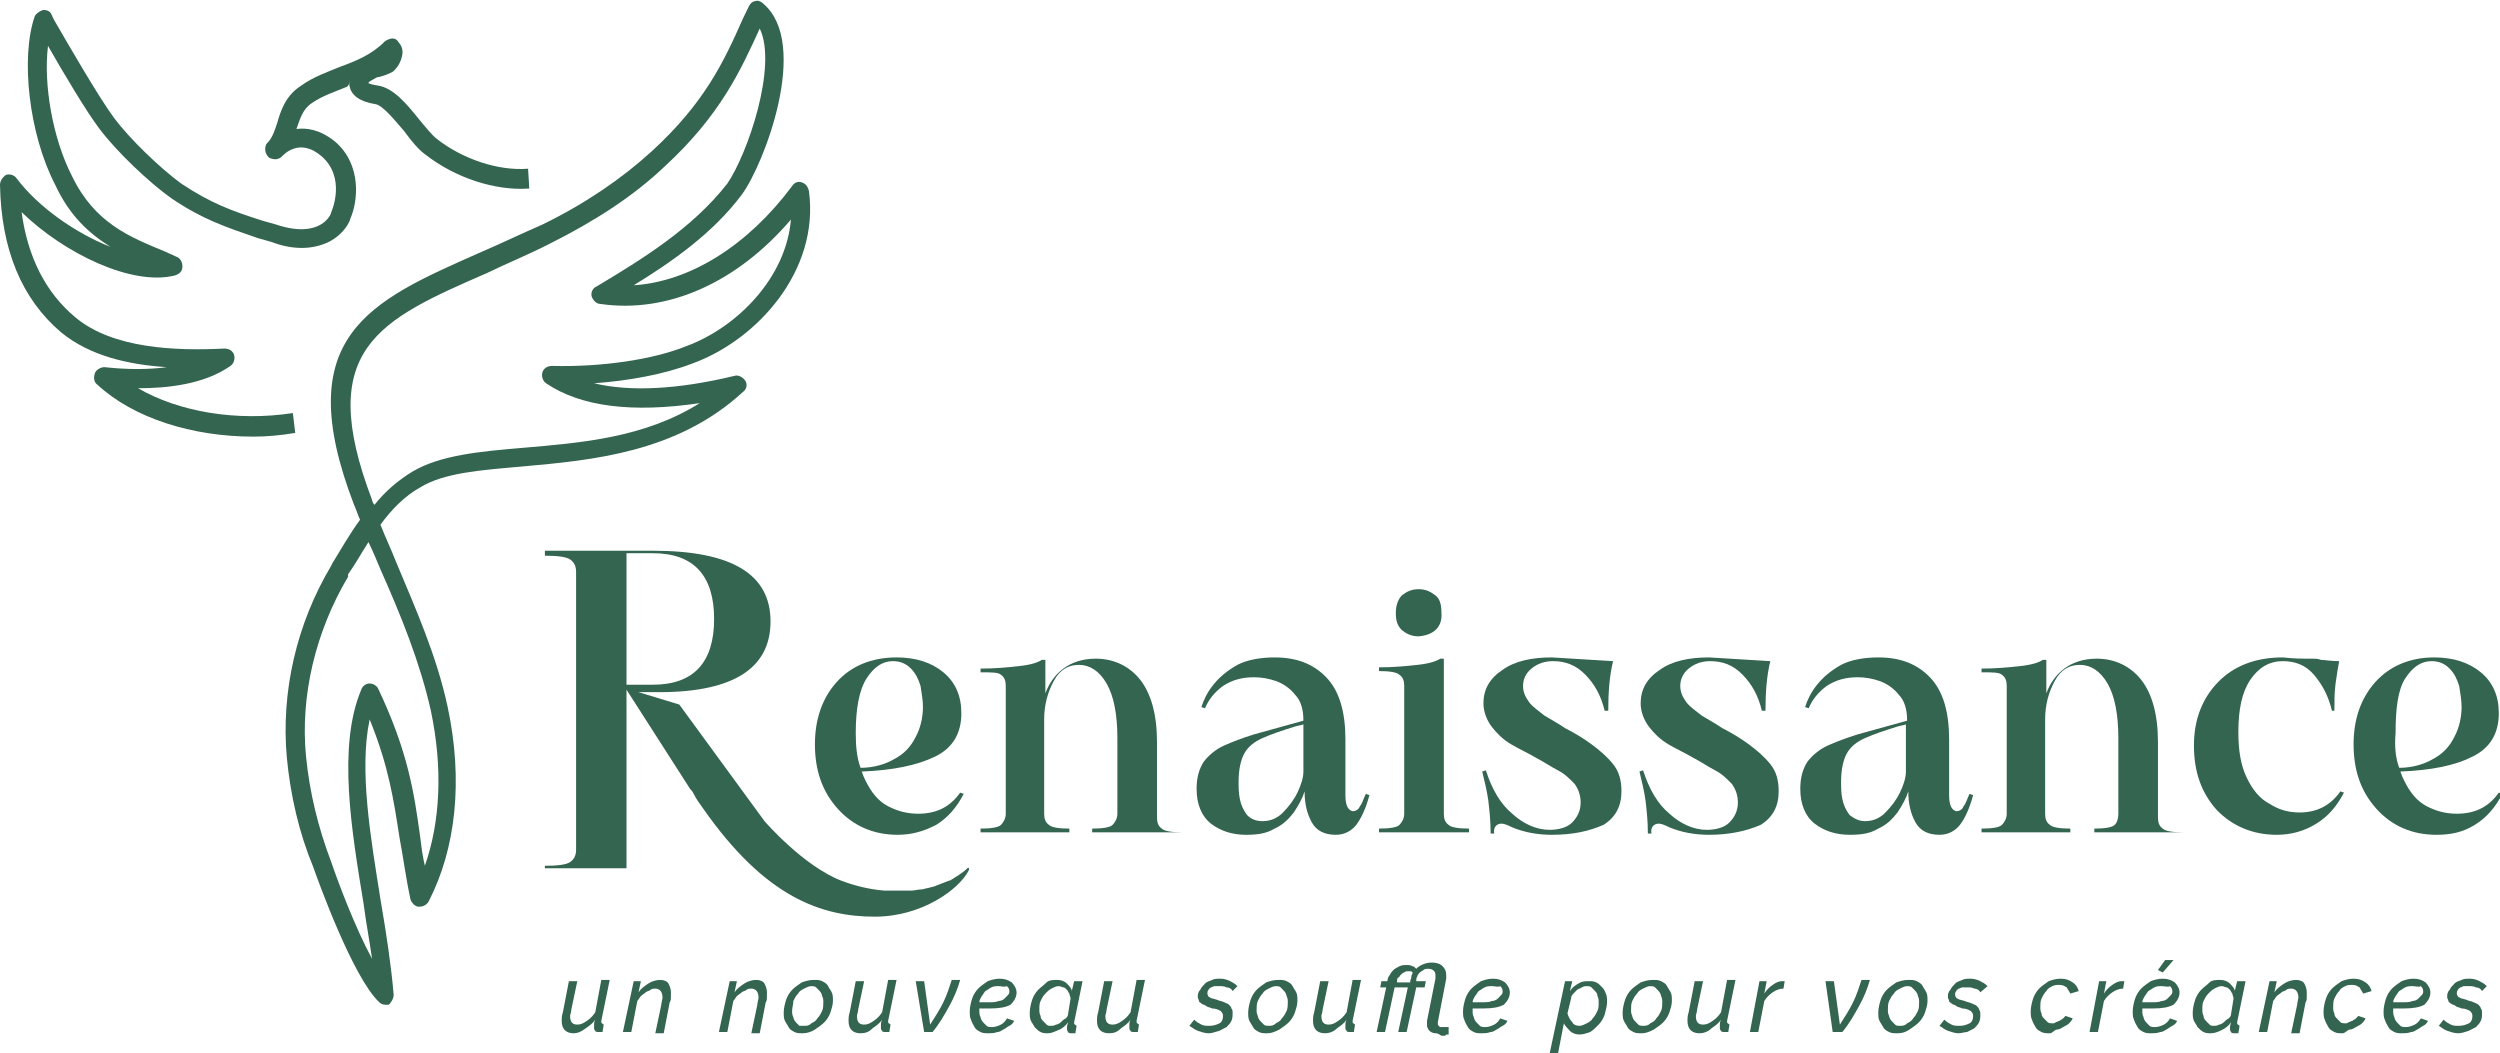
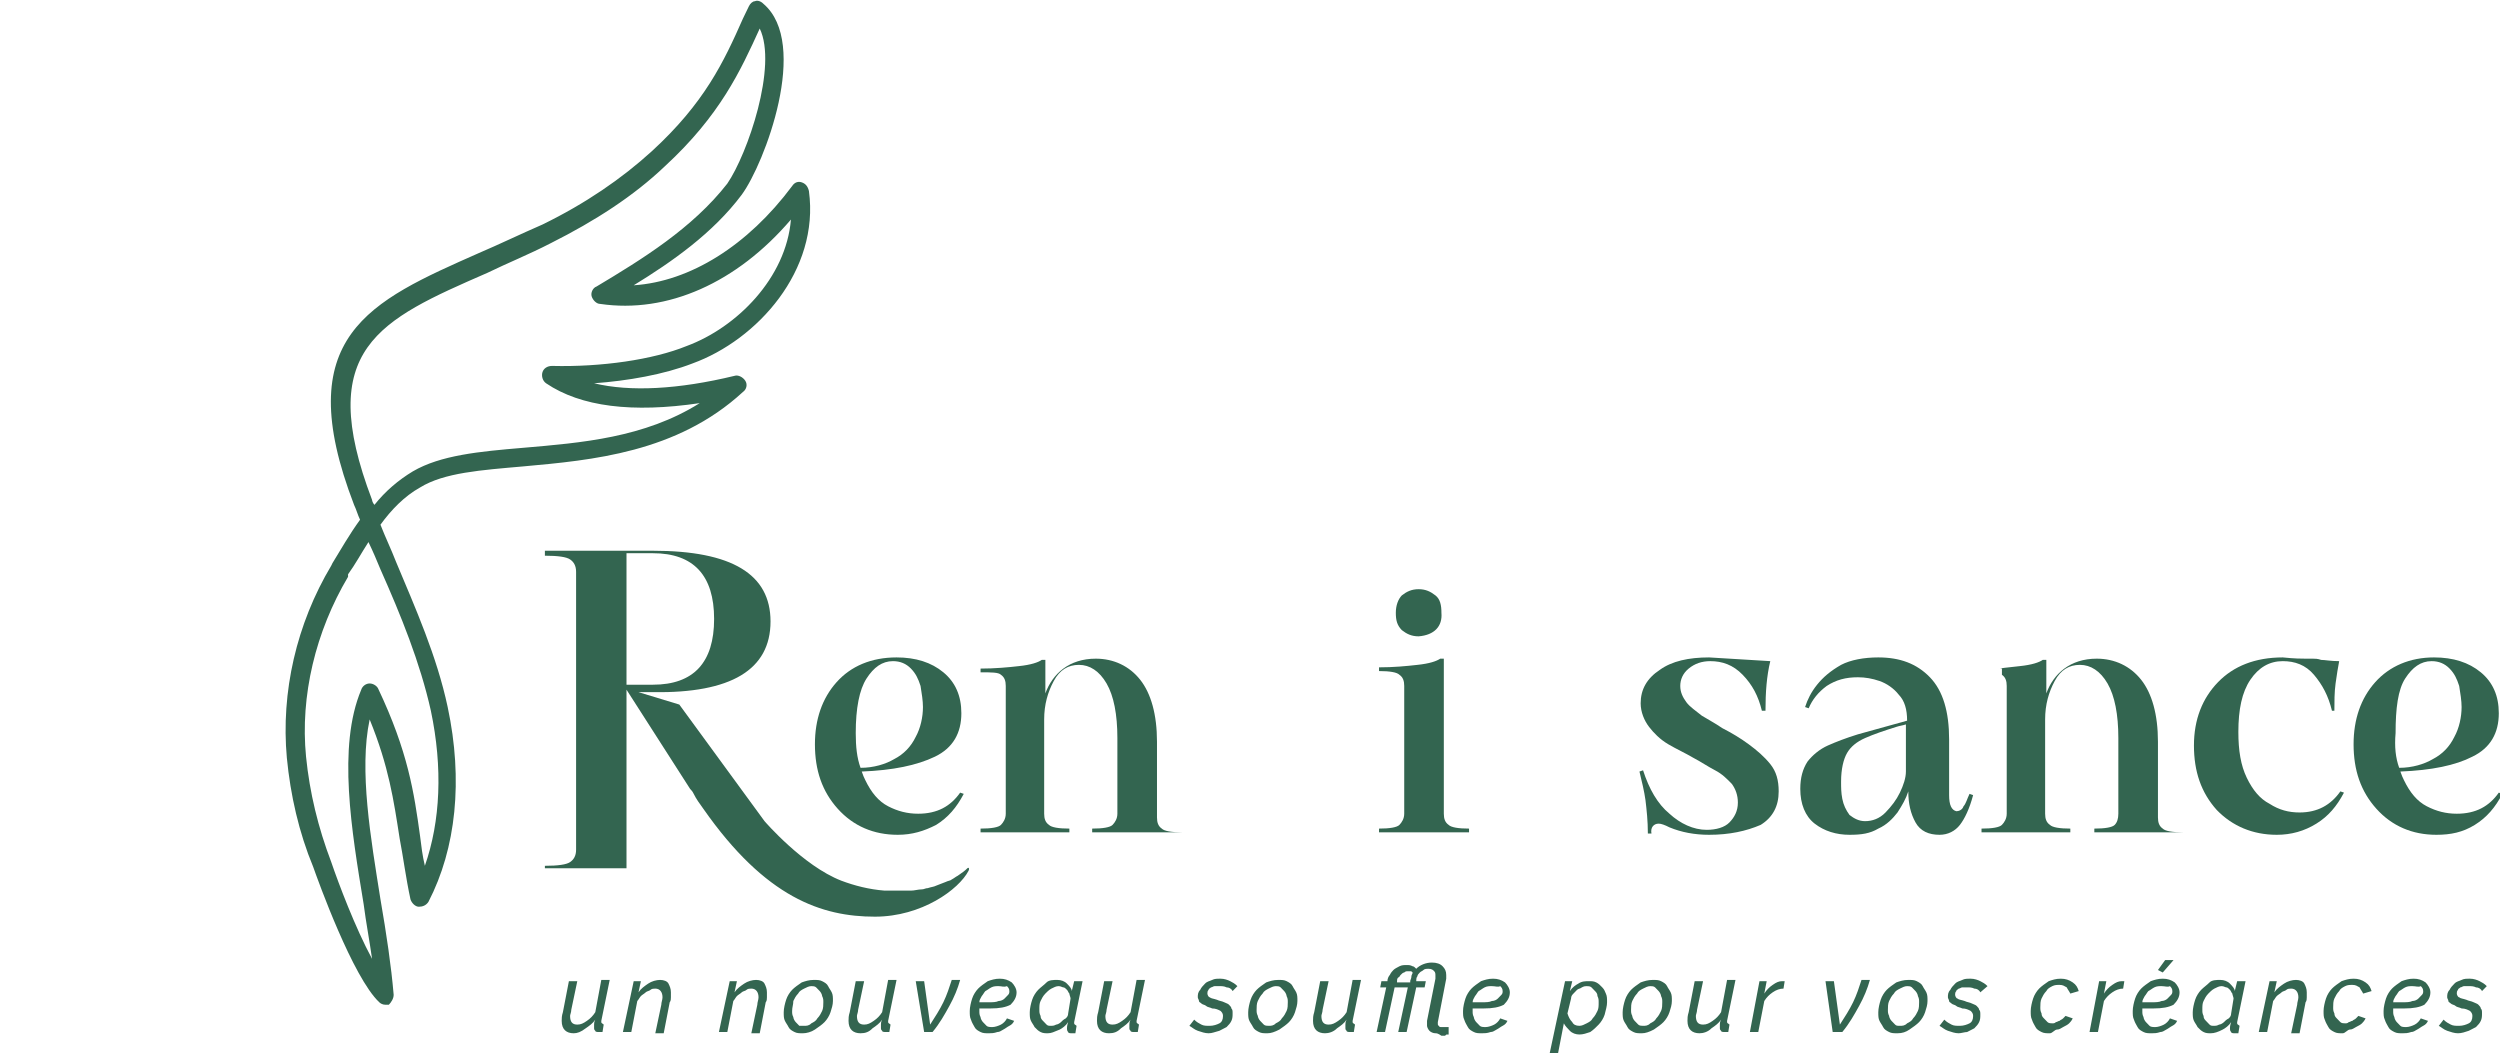
<svg xmlns="http://www.w3.org/2000/svg" width="273" height="115" viewBox="0 0 273 115" fill="none">
  <g clip-path="url(#clip0_1_2)">
    <path d="M62.647 112.833C61.861 112.833 61.337 112.426 61.337 111.478C61.337 111.207 61.337 110.936 61.468 110.53L62.123 107.144H63.04L62.385 110.259C62.385 110.53 62.254 110.801 62.254 110.936C62.254 111.614 62.516 111.885 63.04 111.885C63.434 111.885 63.696 111.749 64.089 111.478C64.482 111.207 64.744 110.936 65.006 110.53L65.662 107.008H66.579L65.662 111.478C65.662 111.478 65.662 111.478 65.662 111.614C65.662 111.749 65.793 111.749 65.924 111.885L65.793 112.697C65.662 112.697 65.662 112.697 65.531 112.697H65.399C65.268 112.697 65.006 112.697 65.006 112.562C64.875 112.426 64.875 112.426 64.875 112.155C64.875 112.155 64.875 112.02 64.875 111.885C64.875 111.749 64.875 111.614 65.006 111.343C64.744 111.749 64.351 112.02 63.958 112.291C63.434 112.697 63.04 112.833 62.647 112.833ZM69.2 107.144H69.987L69.724 108.363C69.987 107.956 70.38 107.686 70.773 107.415C71.166 107.144 71.69 107.008 72.084 107.008C72.477 107.008 72.87 107.144 73.001 107.415C73.132 107.686 73.263 107.956 73.263 108.363C73.263 108.498 73.263 108.634 73.263 108.905C73.263 109.04 73.263 109.311 73.132 109.446L72.477 112.833H71.559L72.215 109.717C72.215 109.446 72.346 109.176 72.346 108.905C72.346 108.363 72.084 107.956 71.559 107.956C71.428 107.956 71.166 107.956 71.035 108.092C70.904 108.227 70.642 108.227 70.511 108.363C70.38 108.498 70.118 108.634 69.987 108.769C69.856 108.905 69.724 109.176 69.593 109.311L68.938 112.697H68.021L69.2 107.144ZM79.685 107.144H80.471L80.209 108.363C80.471 107.956 80.865 107.686 81.258 107.415C81.651 107.144 82.175 107.008 82.568 107.008C82.962 107.008 83.355 107.144 83.486 107.415C83.617 107.686 83.748 107.956 83.748 108.363C83.748 108.498 83.748 108.634 83.748 108.905C83.748 109.04 83.748 109.311 83.617 109.446L82.962 112.833H82.044L82.7 109.717C82.7 109.446 82.831 109.176 82.831 108.905C82.831 108.363 82.568 107.956 82.044 107.956C81.913 107.956 81.651 107.956 81.52 108.092C81.389 108.227 81.127 108.227 80.996 108.363C80.865 108.498 80.603 108.634 80.471 108.769C80.34 108.905 80.209 109.176 80.078 109.311L79.423 112.697H78.505L79.685 107.144ZM87.68 112.833C87.287 112.833 87.025 112.833 86.762 112.697C86.5 112.562 86.238 112.426 86.107 112.155C85.976 111.885 85.845 111.749 85.714 111.478C85.583 111.207 85.583 110.936 85.583 110.53C85.583 110.124 85.714 109.582 85.845 109.176C85.976 108.769 86.238 108.363 86.5 108.092C86.762 107.821 87.156 107.55 87.549 107.279C87.942 107.144 88.335 107.008 88.859 107.008C89.252 107.008 89.515 107.008 89.777 107.144C90.039 107.279 90.301 107.415 90.432 107.686C90.563 107.956 90.694 108.092 90.825 108.363C90.956 108.634 90.956 108.905 90.956 109.311C90.956 109.717 90.825 110.124 90.694 110.53C90.563 110.936 90.301 111.343 90.039 111.614C89.777 111.885 89.384 112.155 88.99 112.426C88.597 112.697 88.073 112.833 87.68 112.833ZM87.811 112.02C88.073 112.02 88.335 112.02 88.597 111.749C88.859 111.614 89.121 111.478 89.252 111.207C89.515 110.936 89.646 110.666 89.777 110.395C89.908 110.124 89.908 109.717 89.908 109.446C89.908 109.176 89.908 109.04 89.777 108.769C89.777 108.634 89.646 108.363 89.515 108.227C89.384 108.092 89.252 107.956 89.121 107.821C88.99 107.686 88.728 107.686 88.597 107.686C88.335 107.686 88.073 107.821 87.811 107.956C87.549 108.092 87.287 108.227 87.156 108.498C86.893 108.769 86.762 109.04 86.631 109.311C86.631 109.717 86.5 109.988 86.5 110.395C86.5 110.666 86.5 110.801 86.631 111.072C86.631 111.207 86.762 111.478 86.893 111.614C87.025 111.749 87.156 111.885 87.287 112.02C87.549 112.02 87.68 112.02 87.811 112.02ZM93.971 112.833C93.184 112.833 92.66 112.426 92.66 111.478C92.66 111.207 92.66 110.936 92.791 110.53L93.447 107.144H94.364L93.709 110.259C93.709 110.53 93.578 110.801 93.578 110.936C93.578 111.614 93.84 111.885 94.364 111.885C94.757 111.885 95.019 111.749 95.412 111.478C95.806 111.207 96.068 110.936 96.33 110.53L96.985 107.008H97.903L96.985 111.478C96.985 111.478 96.985 111.478 96.985 111.614C96.985 111.749 97.116 111.749 97.247 111.885L97.116 112.697C96.985 112.697 96.985 112.697 96.854 112.697H96.723C96.592 112.697 96.33 112.697 96.33 112.562C96.199 112.426 96.199 112.426 96.199 112.155C96.199 112.155 96.199 112.02 96.199 111.885C96.199 111.749 96.199 111.614 96.33 111.343C96.068 111.749 95.674 112.02 95.281 112.291C94.888 112.697 94.495 112.833 93.971 112.833ZM99.999 107.144H100.917L101.572 111.885C102.096 111.072 102.621 110.259 103.014 109.446C103.407 108.634 103.669 107.821 103.931 107.008H104.849C104.587 107.956 104.193 108.905 103.669 109.853C103.145 110.801 102.621 111.749 101.834 112.697H100.917L99.999 107.144ZM107.994 112.833C107.601 112.833 107.339 112.833 107.077 112.697C106.815 112.562 106.553 112.426 106.421 112.155C106.29 111.885 106.159 111.749 106.028 111.343C105.897 111.072 105.897 110.801 105.897 110.395C105.897 109.988 106.028 109.446 106.159 109.04C106.29 108.634 106.553 108.227 106.815 107.956C107.077 107.686 107.47 107.415 107.863 107.144C108.256 107.008 108.65 106.873 109.174 106.873C109.698 106.873 110.091 107.008 110.484 107.279C110.747 107.55 111.009 107.956 111.009 108.363C111.009 108.905 110.746 109.311 110.353 109.717C109.829 109.988 109.174 110.124 108.125 110.124C107.994 110.124 107.732 110.124 107.601 110.124C107.339 110.124 107.208 110.124 106.946 110.124V110.259V110.395C106.946 110.666 106.946 110.801 107.077 111.072C107.077 111.207 107.208 111.478 107.339 111.614C107.47 111.749 107.601 111.885 107.732 112.02C107.863 112.155 108.125 112.155 108.387 112.155C108.65 112.155 109.043 112.02 109.305 111.885C109.567 111.749 109.829 111.478 109.96 111.207L110.747 111.478C110.615 111.749 110.484 111.885 110.222 112.02C109.96 112.155 109.829 112.291 109.567 112.426C109.305 112.562 109.174 112.697 108.912 112.697C108.518 112.833 108.256 112.833 107.994 112.833ZM109.043 107.686C108.781 107.686 108.518 107.686 108.256 107.821C107.994 107.956 107.863 108.092 107.601 108.227C107.47 108.363 107.339 108.634 107.208 108.769C107.077 109.04 106.946 109.176 106.946 109.446C107.208 109.446 107.339 109.446 107.47 109.446C107.601 109.446 107.863 109.446 107.994 109.446C108.387 109.446 108.781 109.446 109.043 109.311C109.305 109.311 109.567 109.176 109.698 109.04C109.829 108.905 109.96 108.769 110.091 108.634C110.222 108.498 110.222 108.363 110.222 108.227C110.222 107.956 110.091 107.821 109.96 107.686C109.567 107.821 109.436 107.686 109.043 107.686ZM114.416 112.833C114.154 112.833 113.892 112.833 113.63 112.697C113.368 112.562 113.237 112.426 112.975 112.155C112.843 111.885 112.712 111.749 112.581 111.478C112.45 111.207 112.45 110.936 112.45 110.53C112.45 110.124 112.581 109.582 112.712 109.176C112.843 108.769 113.106 108.363 113.368 108.092C113.63 107.821 114.023 107.55 114.285 107.279C114.547 107.008 115.072 107.008 115.465 107.008C115.858 107.008 116.251 107.144 116.513 107.415C116.775 107.686 117.037 107.956 117.037 108.227L117.3 107.144H118.217L117.3 111.614C117.3 111.614 117.3 111.614 117.3 111.749C117.3 111.885 117.431 111.885 117.562 112.02L117.431 112.833C117.3 112.833 117.3 112.833 117.168 112.833H117.037C116.906 112.833 116.644 112.833 116.644 112.697C116.513 112.562 116.513 112.426 116.513 112.291C116.513 112.155 116.513 112.02 116.644 111.614C116.382 112.02 115.989 112.291 115.727 112.426C115.072 112.697 114.809 112.833 114.416 112.833ZM114.809 112.02C114.94 112.02 115.072 112.02 115.334 111.885C115.465 111.885 115.727 111.749 115.858 111.614C115.989 111.478 116.12 111.343 116.382 111.207C116.513 111.072 116.644 110.936 116.644 110.665L116.906 109.04C116.906 108.905 116.775 108.634 116.775 108.498C116.644 108.363 116.644 108.227 116.513 108.092C116.382 107.956 116.251 107.821 116.12 107.821C115.989 107.821 115.858 107.686 115.596 107.686C115.334 107.686 115.072 107.821 114.809 107.956C114.547 108.092 114.285 108.363 114.154 108.498C113.892 108.769 113.761 109.04 113.63 109.311C113.499 109.582 113.499 109.853 113.499 110.259C113.499 110.53 113.499 110.666 113.63 110.936C113.63 111.207 113.761 111.343 113.892 111.478C114.023 111.614 114.154 111.749 114.285 111.885C114.416 112.02 114.547 112.02 114.809 112.02ZM121.1 112.833C120.314 112.833 119.79 112.426 119.79 111.478C119.79 111.207 119.79 110.936 119.921 110.53L120.576 107.144H121.493L120.838 110.259C120.838 110.53 120.707 110.801 120.707 110.936C120.707 111.614 120.969 111.885 121.493 111.885C121.887 111.885 122.149 111.749 122.542 111.478C122.935 111.207 123.197 110.936 123.459 110.53L124.115 107.008H125.032L124.115 111.478C124.115 111.478 124.115 111.478 124.115 111.614C124.115 111.749 124.246 111.749 124.377 111.885L124.246 112.697C124.115 112.697 124.115 112.697 123.984 112.697H123.853C123.722 112.697 123.459 112.697 123.459 112.562C123.328 112.426 123.328 112.426 123.328 112.155C123.328 112.155 123.328 112.02 123.328 111.885C123.328 111.749 123.328 111.614 123.459 111.343C123.197 111.749 122.804 112.02 122.411 112.291C122.018 112.697 121.625 112.833 121.1 112.833ZM131.978 112.833C131.585 112.833 131.192 112.697 130.799 112.562C130.406 112.426 130.144 112.155 129.881 112.02L130.406 111.343C130.668 111.614 130.93 111.749 131.192 111.885C131.454 112.02 131.716 112.02 132.109 112.02C132.503 112.02 132.896 111.885 133.158 111.749C133.42 111.614 133.551 111.343 133.551 110.936C133.551 110.666 133.42 110.53 133.289 110.395C133.027 110.259 132.765 110.124 132.372 110.124C132.109 109.988 131.847 109.988 131.716 109.853C131.585 109.717 131.323 109.717 131.192 109.582C131.061 109.446 130.93 109.446 130.93 109.311C130.93 109.176 130.799 109.04 130.799 108.905C130.799 108.634 130.799 108.363 131.061 108.092C131.192 107.821 131.323 107.686 131.585 107.415C131.847 107.144 132.109 107.144 132.372 107.008C132.634 106.873 132.896 106.873 133.289 106.873C133.682 106.873 134.075 107.008 134.337 107.144C134.6 107.279 134.862 107.415 135.124 107.686L134.6 108.227C134.469 107.956 134.206 107.821 133.944 107.821C133.682 107.686 133.42 107.686 133.158 107.686C133.027 107.686 132.765 107.686 132.634 107.686C132.503 107.686 132.372 107.821 132.241 107.821C132.109 107.956 131.978 107.956 131.978 108.092C131.847 108.227 131.847 108.363 131.847 108.498C131.847 108.634 131.978 108.905 132.109 108.905C132.241 109.04 132.503 109.04 132.896 109.176C133.158 109.311 133.42 109.311 133.682 109.446C133.944 109.582 134.075 109.582 134.206 109.717C134.337 109.853 134.469 109.988 134.469 110.124C134.6 110.259 134.6 110.395 134.6 110.665C134.6 110.936 134.6 111.207 134.469 111.478C134.337 111.749 134.206 111.885 133.944 112.155C133.682 112.291 133.42 112.426 133.158 112.562C132.634 112.697 132.372 112.833 131.978 112.833ZM138.4 112.833C138.007 112.833 137.745 112.833 137.483 112.697C137.221 112.562 136.959 112.426 136.828 112.155C136.697 111.885 136.566 111.749 136.434 111.478C136.303 111.207 136.303 110.936 136.303 110.53C136.303 110.124 136.434 109.582 136.566 109.176C136.697 108.769 136.959 108.363 137.221 108.092C137.483 107.821 137.876 107.55 138.269 107.279C138.662 107.144 139.056 107.008 139.58 107.008C139.973 107.008 140.235 107.008 140.497 107.144C140.759 107.279 141.022 107.415 141.153 107.686C141.284 107.956 141.415 108.092 141.546 108.363C141.677 108.634 141.677 108.905 141.677 109.311C141.677 109.717 141.546 110.124 141.415 110.53C141.284 110.936 141.022 111.343 140.759 111.614C140.497 111.885 140.104 112.155 139.711 112.426C139.187 112.697 138.794 112.833 138.4 112.833ZM138.531 112.02C138.794 112.02 139.056 112.02 139.318 111.749C139.58 111.614 139.842 111.478 139.973 111.207C140.235 110.936 140.366 110.666 140.497 110.395C140.628 110.124 140.628 109.717 140.628 109.446C140.628 109.176 140.628 109.04 140.497 108.769C140.497 108.634 140.366 108.363 140.235 108.227C140.104 108.092 139.973 107.956 139.842 107.821C139.711 107.686 139.449 107.686 139.318 107.686C139.056 107.686 138.794 107.821 138.531 107.956C138.269 108.092 138.007 108.227 137.876 108.498C137.614 108.769 137.483 109.04 137.352 109.311C137.221 109.582 137.221 109.988 137.221 110.259C137.221 110.53 137.221 110.666 137.352 110.936C137.352 111.072 137.483 111.343 137.614 111.478C137.745 111.614 137.876 111.749 138.007 111.885C138.138 112.02 138.4 112.02 138.531 112.02ZM144.691 112.833C143.905 112.833 143.381 112.426 143.381 111.478C143.381 111.207 143.381 110.936 143.512 110.53L144.167 107.144H145.084L144.429 110.259C144.429 110.53 144.298 110.801 144.298 110.936C144.298 111.614 144.56 111.885 145.084 111.885C145.478 111.885 145.74 111.749 146.133 111.478C146.526 111.207 146.788 110.936 147.05 110.53L147.706 107.008H148.623L147.706 111.478C147.706 111.478 147.706 111.478 147.706 111.614C147.706 111.749 147.837 111.749 147.968 111.885L147.837 112.697C147.706 112.697 147.706 112.697 147.575 112.697H147.444C147.313 112.697 147.05 112.697 147.05 112.562C146.919 112.426 146.919 112.426 146.919 112.155C146.919 112.155 146.919 112.02 146.919 111.885C146.919 111.749 146.919 111.614 147.05 111.343C146.788 111.749 146.395 112.02 146.002 112.291C145.609 112.697 145.084 112.833 144.691 112.833ZM156.749 112.833C156.487 112.833 156.225 112.697 156.094 112.562C155.963 112.426 155.831 112.155 155.831 112.02C155.831 111.885 155.831 111.885 155.831 111.749C155.831 111.749 155.831 111.614 155.831 111.478L156.749 106.873V106.737V106.602C156.749 106.331 156.749 106.196 156.618 106.06C156.487 105.925 156.356 105.789 155.963 105.789C155.831 105.789 155.569 105.789 155.438 105.925C155.307 106.06 155.176 106.06 155.045 106.196C154.914 106.331 154.783 106.466 154.783 106.602C154.652 106.737 154.652 107.008 154.652 107.144H155.7L155.569 107.821H154.652L153.603 112.697H152.686L153.735 107.821H152.293L151.244 112.697H150.327L151.375 107.821H150.72L150.851 107.144H151.506C151.506 106.873 151.638 106.602 151.769 106.466C151.9 106.196 152.031 106.06 152.162 105.925C152.293 105.789 152.555 105.654 152.817 105.518C153.079 105.383 153.341 105.383 153.603 105.383C153.866 105.383 153.997 105.383 154.259 105.518C154.39 105.518 154.521 105.654 154.652 105.789C155.045 105.383 155.7 105.112 156.356 105.112C156.88 105.112 157.273 105.247 157.535 105.518C157.797 105.789 157.928 106.06 157.928 106.466C157.928 106.602 157.928 106.737 157.928 106.873L157.011 111.614C157.011 111.749 157.011 111.749 157.011 111.749C157.011 111.885 157.011 112.02 157.142 112.02C157.142 112.155 157.273 112.155 157.404 112.155C157.404 112.155 157.535 112.155 157.666 112.155C157.797 112.155 157.797 112.155 157.928 112.155H158.06H158.191V112.968C158.191 112.968 158.191 112.968 158.06 112.968C157.928 112.968 157.928 112.968 157.797 113.104C157.666 113.104 157.535 113.104 157.404 113.104C157.011 112.833 156.88 112.833 156.749 112.833ZM153.997 107.144C153.997 107.008 154.128 106.873 154.128 106.602C154.128 106.466 154.259 106.331 154.259 106.196C154.128 106.06 154.128 106.06 153.997 106.06C153.866 106.06 153.735 106.06 153.735 106.06C153.603 106.06 153.472 106.06 153.341 106.196C153.21 106.196 153.079 106.331 152.948 106.466C152.817 106.602 152.817 106.737 152.686 106.737C152.555 106.873 152.555 107.008 152.555 107.144V107.279H153.997V107.144ZM161.86 112.833C161.467 112.833 161.205 112.833 160.943 112.697C160.681 112.562 160.419 112.426 160.288 112.155C160.156 111.885 160.025 111.749 159.894 111.343C159.763 111.072 159.763 110.801 159.763 110.395C159.763 109.988 159.894 109.446 160.025 109.04C160.156 108.634 160.419 108.227 160.681 107.956C160.943 107.686 161.336 107.415 161.729 107.144C162.122 107.008 162.516 106.873 163.04 106.873C163.564 106.873 163.957 107.008 164.35 107.279C164.613 107.55 164.875 107.956 164.875 108.363C164.875 108.905 164.613 109.311 164.219 109.717C163.695 109.988 163.04 110.124 161.991 110.124C161.86 110.124 161.598 110.124 161.467 110.124C161.205 110.124 161.074 110.124 160.812 110.124V110.259V110.395C160.812 110.666 160.812 110.801 160.943 111.072C160.943 111.207 161.074 111.478 161.205 111.614C161.336 111.749 161.467 111.885 161.598 112.02C161.729 112.155 161.991 112.155 162.253 112.155C162.516 112.155 162.909 112.02 163.171 111.885C163.433 111.749 163.695 111.478 163.826 111.207L164.613 111.478C164.482 111.749 164.35 111.885 164.088 112.02C163.826 112.155 163.695 112.291 163.433 112.426C163.171 112.562 163.04 112.697 162.778 112.697C162.385 112.833 162.122 112.833 161.86 112.833ZM162.909 107.686C162.647 107.686 162.385 107.686 162.122 107.821C161.86 107.956 161.729 108.092 161.467 108.227C161.336 108.363 161.205 108.634 161.074 108.769C160.943 109.04 160.812 109.176 160.812 109.446C161.074 109.446 161.205 109.446 161.336 109.446C161.467 109.446 161.729 109.446 161.86 109.446C162.253 109.446 162.647 109.446 162.909 109.311C163.171 109.311 163.433 109.176 163.564 109.04C163.695 108.905 163.826 108.769 163.957 108.634C164.088 108.498 164.088 108.363 164.088 108.227C164.088 107.956 163.957 107.821 163.826 107.686C163.564 107.821 163.302 107.686 162.909 107.686ZM170.903 107.144H171.69L171.428 108.227C171.69 107.821 172.083 107.55 172.345 107.415C172.738 107.144 173.132 107.144 173.525 107.144C173.787 107.144 174.049 107.144 174.311 107.279C174.573 107.415 174.704 107.55 174.966 107.821C175.228 108.092 175.229 108.227 175.36 108.498C175.491 108.769 175.491 109.04 175.491 109.446C175.491 109.853 175.36 110.259 175.228 110.801C175.097 111.207 174.835 111.614 174.573 111.885C174.311 112.155 174.049 112.426 173.656 112.697C173.263 112.833 172.869 112.968 172.476 112.968C172.083 112.968 171.69 112.833 171.428 112.562C171.166 112.291 170.903 112.02 170.772 111.749L170.117 115.135H169.2L170.903 107.144ZM172.476 112.02C172.738 112.02 173 111.885 173.263 111.749C173.525 111.614 173.787 111.478 173.918 111.207C174.18 110.936 174.311 110.666 174.442 110.395C174.573 110.124 174.573 109.853 174.573 109.446C174.573 109.176 174.573 109.04 174.442 108.769C174.442 108.498 174.311 108.363 174.18 108.227C174.049 108.092 173.918 107.956 173.787 107.821C173.656 107.686 173.394 107.686 173.263 107.686C173.132 107.686 173 107.686 172.738 107.821C172.607 107.956 172.345 107.956 172.214 108.092C172.083 108.227 171.952 108.363 171.821 108.498C171.69 108.634 171.559 108.769 171.559 109.04L171.166 110.665C171.297 111.072 171.428 111.343 171.69 111.614C171.821 111.885 172.083 112.02 172.476 112.02ZM179.291 112.833C178.898 112.833 178.636 112.833 178.374 112.697C178.112 112.562 177.85 112.426 177.719 112.155C177.588 111.885 177.457 111.749 177.325 111.478C177.194 111.207 177.194 110.936 177.194 110.53C177.194 110.124 177.325 109.582 177.457 109.176C177.588 108.769 177.85 108.363 178.112 108.092C178.374 107.821 178.767 107.55 179.16 107.279C179.554 107.144 179.947 107.008 180.471 107.008C180.864 107.008 181.126 107.008 181.388 107.144C181.65 107.279 181.913 107.415 182.044 107.686C182.175 107.956 182.306 108.092 182.437 108.363C182.568 108.634 182.568 108.905 182.568 109.311C182.568 109.717 182.437 110.124 182.306 110.53C182.175 110.936 181.913 111.343 181.65 111.614C181.388 111.885 180.995 112.155 180.602 112.426C180.078 112.697 179.685 112.833 179.291 112.833ZM179.422 112.02C179.685 112.02 179.947 112.02 180.209 111.749C180.471 111.614 180.733 111.478 180.864 111.207C181.126 110.936 181.257 110.666 181.388 110.395C181.519 110.124 181.519 109.717 181.519 109.446C181.519 109.176 181.519 109.04 181.388 108.769C181.388 108.634 181.257 108.363 181.126 108.227C180.995 108.092 180.864 107.956 180.733 107.821C180.602 107.686 180.34 107.686 180.209 107.686C179.947 107.686 179.685 107.821 179.422 107.956C179.16 108.092 178.898 108.227 178.767 108.498C178.505 108.769 178.374 109.04 178.243 109.311C178.112 109.582 178.112 109.988 178.112 110.259C178.112 110.53 178.112 110.666 178.243 110.936C178.243 111.072 178.374 111.343 178.505 111.478C178.636 111.614 178.767 111.749 178.898 111.885C179.029 112.02 179.291 112.02 179.422 112.02ZM185.582 112.833C184.796 112.833 184.272 112.426 184.272 111.478C184.272 111.207 184.272 110.936 184.403 110.53L185.058 107.144H185.975L185.32 110.259C185.32 110.53 185.189 110.801 185.189 110.936C185.189 111.614 185.451 111.885 185.975 111.885C186.369 111.885 186.631 111.749 187.024 111.478C187.417 111.207 187.679 110.936 187.941 110.53L188.597 107.008H189.514L188.597 111.478C188.597 111.478 188.597 111.478 188.597 111.614C188.597 111.749 188.728 111.749 188.859 111.885L188.728 112.697C188.597 112.697 188.597 112.697 188.466 112.697H188.335C188.204 112.697 187.941 112.697 187.941 112.562C187.81 112.426 187.81 112.426 187.81 112.155C187.81 112.155 187.81 112.02 187.81 111.885C187.81 111.749 187.81 111.614 187.941 111.343C187.679 111.749 187.286 112.02 186.893 112.291C186.5 112.697 185.976 112.833 185.582 112.833ZM192.135 107.144H192.922L192.66 108.498C192.922 108.092 193.184 107.821 193.577 107.55C193.97 107.279 194.232 107.144 194.626 107.144H194.757H194.888L194.757 107.956C194.363 107.956 193.97 108.092 193.577 108.363C193.184 108.634 192.922 108.905 192.66 109.311L192.004 112.697H191.087L192.135 107.144ZM199.344 107.144H200.261L200.916 111.885C201.441 111.072 201.965 110.259 202.358 109.446C202.751 108.634 203.013 107.821 203.276 107.008H204.193C203.931 107.956 203.538 108.905 203.013 109.853C202.489 110.801 201.965 111.749 201.179 112.697H200.13L199.344 107.144ZM207.207 112.833C206.814 112.833 206.552 112.833 206.29 112.697C206.028 112.562 205.766 112.426 205.635 112.155C205.504 111.885 205.373 111.749 205.241 111.478C205.11 111.207 205.11 110.936 205.11 110.53C205.11 110.124 205.241 109.582 205.373 109.176C205.504 108.769 205.766 108.363 206.028 108.092C206.29 107.821 206.683 107.55 207.076 107.279C207.469 107.144 207.863 107.008 208.387 107.008C208.78 107.008 209.042 107.008 209.304 107.144C209.566 107.279 209.829 107.415 209.96 107.686C210.091 107.956 210.222 108.092 210.353 108.363C210.484 108.634 210.484 108.905 210.484 109.311C210.484 109.717 210.353 110.124 210.222 110.53C210.091 110.936 209.829 111.343 209.566 111.614C209.304 111.885 208.911 112.155 208.518 112.426C208.125 112.697 207.732 112.833 207.207 112.833ZM207.469 112.02C207.732 112.02 207.994 112.02 208.256 111.749C208.518 111.614 208.78 111.478 208.911 111.207C209.173 110.936 209.304 110.666 209.435 110.395C209.566 110.124 209.566 109.717 209.566 109.446C209.566 109.176 209.566 109.04 209.435 108.769C209.435 108.634 209.304 108.363 209.173 108.227C209.042 108.092 208.911 107.956 208.78 107.821C208.649 107.686 208.387 107.686 208.256 107.686C207.994 107.686 207.732 107.821 207.469 107.956C207.207 108.092 206.945 108.227 206.814 108.498C206.552 108.769 206.421 109.04 206.29 109.311C206.159 109.582 206.159 109.988 206.159 110.259C206.159 110.53 206.159 110.666 206.29 110.936C206.29 111.072 206.421 111.343 206.552 111.478C206.683 111.614 206.814 111.749 206.945 111.885C207.076 112.02 207.207 112.02 207.469 112.02ZM213.891 112.833C213.498 112.833 213.105 112.697 212.712 112.562C212.319 112.426 212.057 112.155 211.795 112.02L212.319 111.343C212.581 111.614 212.843 111.749 213.105 111.885C213.367 112.02 213.629 112.02 214.023 112.02C214.416 112.02 214.809 111.885 215.071 111.749C215.333 111.614 215.464 111.343 215.464 110.936C215.464 110.666 215.333 110.53 215.202 110.395C214.94 110.259 214.678 110.124 214.285 110.124C214.023 109.988 213.76 109.988 213.629 109.853C213.498 109.717 213.236 109.717 213.105 109.582C212.974 109.446 212.843 109.446 212.843 109.311C212.843 109.176 212.712 109.04 212.712 108.905C212.712 108.634 212.712 108.363 212.974 108.092C213.105 107.821 213.236 107.686 213.498 107.415C213.76 107.144 214.023 107.144 214.285 107.008C214.547 106.873 214.809 106.873 215.202 106.873C215.595 106.873 215.988 107.008 216.251 107.144C216.513 107.279 216.775 107.415 217.037 107.686L216.251 108.363C216.12 108.092 215.857 107.956 215.595 107.956C215.333 107.821 215.071 107.821 214.809 107.821C214.678 107.821 214.416 107.821 214.285 107.821C214.154 107.821 214.023 107.956 213.891 107.956C213.76 108.092 213.629 108.092 213.629 108.227C213.498 108.363 213.498 108.498 213.498 108.634C213.498 108.769 213.629 109.04 213.76 109.04C213.891 109.176 214.154 109.176 214.547 109.311C214.809 109.446 215.071 109.446 215.333 109.582C215.595 109.717 215.726 109.717 215.857 109.853C215.988 109.988 216.12 110.124 216.12 110.259C216.251 110.395 216.251 110.53 216.251 110.801C216.251 111.072 216.251 111.343 216.12 111.614C215.988 111.885 215.857 112.02 215.595 112.291C215.333 112.426 215.071 112.562 214.809 112.697C214.547 112.697 214.154 112.833 213.891 112.833ZM223.852 112.833C223.459 112.833 223.197 112.833 222.935 112.697C222.673 112.562 222.41 112.426 222.279 112.155C222.148 111.885 222.017 111.749 221.886 111.343C221.755 111.072 221.755 110.801 221.755 110.395C221.755 109.988 221.886 109.446 222.017 109.04C222.148 108.634 222.41 108.227 222.673 107.956C222.935 107.686 223.328 107.415 223.721 107.144C224.114 107.008 224.507 106.873 225.032 106.873C225.556 106.873 225.949 107.008 226.342 107.279C226.735 107.55 226.867 107.821 226.998 108.227L226.08 108.498C225.949 108.227 225.818 108.092 225.687 107.821C225.425 107.686 225.294 107.55 224.901 107.55C224.638 107.55 224.376 107.55 224.114 107.686C223.852 107.821 223.59 107.956 223.459 108.227C223.197 108.498 223.066 108.769 222.935 109.04C222.804 109.311 222.804 109.717 222.804 109.988C222.804 110.259 222.804 110.395 222.935 110.665C222.935 110.936 223.066 111.072 223.197 111.207C223.328 111.343 223.459 111.478 223.59 111.614C223.721 111.749 223.983 111.749 224.114 111.749C224.245 111.749 224.376 111.749 224.507 111.614C224.638 111.614 224.77 111.478 224.901 111.478C225.032 111.343 225.163 111.343 225.294 111.207C225.425 111.072 225.556 110.936 225.556 110.936L226.342 111.207C226.211 111.478 226.08 111.614 225.949 111.749C225.818 111.885 225.556 112.02 225.294 112.155C225.032 112.291 224.901 112.426 224.638 112.426C224.376 112.426 224.114 112.833 223.852 112.833ZM229.226 107.144H230.012L229.75 108.498C230.012 108.092 230.274 107.821 230.667 107.55C231.06 107.279 231.323 107.144 231.716 107.144H231.847H231.978L231.847 107.956C231.454 107.956 231.06 108.092 230.667 108.363C230.274 108.634 230.012 108.905 229.75 109.311L229.095 112.697H228.177L229.226 107.144ZM234.992 112.833C234.599 112.833 234.337 112.833 234.075 112.697C233.813 112.562 233.551 112.426 233.42 112.155C233.289 111.885 233.157 111.749 233.026 111.343C232.895 111.072 232.895 110.801 232.895 110.395C232.895 109.988 233.026 109.446 233.157 109.04C233.288 108.634 233.551 108.227 233.813 107.956C234.075 107.686 234.468 107.415 234.861 107.144C235.254 107.008 235.648 106.873 236.172 106.873C236.696 106.873 237.089 107.008 237.482 107.279C237.745 107.55 238.007 107.956 238.007 108.363C238.007 108.905 237.745 109.311 237.351 109.717C236.827 109.988 236.172 110.124 235.123 110.124C234.992 110.124 234.73 110.124 234.599 110.124C234.337 110.124 234.206 110.124 233.944 110.124V110.259V110.395C233.944 110.666 233.944 110.801 234.075 111.072C234.075 111.207 234.206 111.478 234.337 111.614C234.468 111.749 234.599 111.885 234.73 112.02C234.861 112.155 235.123 112.155 235.385 112.155C235.648 112.155 236.041 112.02 236.303 111.885C236.565 111.749 236.827 111.478 236.958 111.207L237.745 111.478C237.614 111.749 237.482 111.885 237.22 112.02C236.958 112.155 236.827 112.291 236.565 112.426C236.303 112.562 236.172 112.697 235.91 112.697C235.517 112.833 235.254 112.833 234.992 112.833ZM236.041 107.686C235.779 107.686 235.517 107.686 235.254 107.821C234.992 107.956 234.861 108.092 234.599 108.227C234.468 108.363 234.337 108.634 234.206 108.769C234.075 109.04 233.944 109.176 233.944 109.446C234.206 109.446 234.337 109.446 234.468 109.446C234.599 109.446 234.861 109.446 234.992 109.446C235.385 109.446 235.779 109.446 236.041 109.311C236.303 109.311 236.565 109.176 236.696 109.04C236.827 108.905 236.958 108.769 237.089 108.634C237.22 108.498 237.22 108.363 237.22 108.227C237.22 107.956 237.089 107.821 236.958 107.686C236.696 107.821 236.434 107.686 236.041 107.686ZM236.172 106.196L235.648 105.925L236.434 104.841H237.351L236.172 106.196ZM241.414 112.833C241.152 112.833 240.89 112.833 240.628 112.697C240.366 112.562 240.235 112.426 239.973 112.155C239.842 111.885 239.71 111.749 239.579 111.478C239.448 111.207 239.448 110.936 239.448 110.53C239.448 110.124 239.579 109.582 239.71 109.176C239.842 108.769 240.104 108.363 240.366 108.092C240.628 107.821 241.021 107.55 241.283 107.279C241.545 107.008 242.07 107.008 242.463 107.008C242.856 107.008 243.249 107.144 243.511 107.415C243.773 107.686 244.036 107.956 244.036 108.227L244.298 107.144H245.215L244.298 111.614C244.298 111.614 244.298 111.614 244.298 111.749C244.298 111.885 244.429 111.885 244.56 112.02L244.429 112.833C244.298 112.833 244.298 112.833 244.167 112.833H244.036C243.904 112.833 243.642 112.833 243.642 112.697C243.511 112.562 243.511 112.426 243.511 112.291C243.511 112.155 243.511 112.02 243.642 111.614C243.38 112.02 242.987 112.291 242.725 112.426C242.201 112.697 241.807 112.833 241.414 112.833ZM241.807 112.02C241.939 112.02 242.07 112.02 242.332 111.885C242.463 111.885 242.725 111.749 242.856 111.614C242.987 111.478 243.118 111.343 243.38 111.207C243.511 111.072 243.642 110.936 243.642 110.665L243.904 109.04C243.904 108.905 243.773 108.634 243.773 108.498C243.642 108.363 243.642 108.227 243.511 108.092C243.38 107.956 243.249 107.821 243.118 107.821C242.987 107.821 242.856 107.686 242.594 107.686C242.332 107.686 242.07 107.821 241.807 107.956C241.545 108.092 241.283 108.363 241.152 108.498C240.89 108.769 240.759 109.04 240.628 109.311C240.497 109.582 240.497 109.853 240.497 110.259C240.497 110.53 240.497 110.666 240.628 110.936C240.628 111.207 240.759 111.343 240.89 111.478C241.021 111.614 241.152 111.749 241.283 111.885C241.414 112.02 241.545 112.02 241.807 112.02ZM247.836 107.144H248.623L248.361 108.363C248.623 107.956 249.016 107.686 249.409 107.415C249.802 107.144 250.326 107.008 250.72 107.008C251.113 107.008 251.506 107.144 251.637 107.415C251.768 107.686 251.899 107.956 251.899 108.363C251.899 108.498 251.899 108.634 251.899 108.905C251.899 109.04 251.899 109.311 251.768 109.446L251.113 112.833H250.195L250.851 109.717C250.851 109.446 250.982 109.176 250.982 108.905C250.982 108.363 250.72 107.956 250.195 107.956C250.064 107.956 249.802 107.956 249.671 108.092C249.54 108.227 249.278 108.227 249.147 108.363C249.016 108.498 248.754 108.634 248.623 108.769C248.492 108.905 248.361 109.176 248.229 109.311L247.574 112.697H246.657L247.836 107.144ZM255.831 112.833C255.438 112.833 255.176 112.833 254.914 112.697C254.651 112.562 254.389 112.426 254.258 112.155C254.127 111.885 253.996 111.749 253.865 111.343C253.734 111.072 253.734 110.801 253.734 110.395C253.734 109.988 253.865 109.446 253.996 109.04C254.127 108.634 254.389 108.227 254.651 107.956C254.914 107.686 255.307 107.415 255.7 107.144C256.093 107.008 256.486 106.873 257.011 106.873C257.535 106.873 257.928 107.008 258.321 107.279C258.714 107.55 258.845 107.821 258.976 108.227L258.059 108.498C257.928 108.227 257.797 108.092 257.666 107.821C257.404 107.686 257.273 107.55 256.879 107.55C256.617 107.55 256.355 107.55 256.093 107.686C255.831 107.821 255.569 107.956 255.438 108.227C255.176 108.498 255.045 108.769 254.914 109.04C254.783 109.311 254.783 109.717 254.783 109.988C254.783 110.259 254.783 110.395 254.914 110.665C254.914 110.936 255.045 111.072 255.176 111.207C255.307 111.343 255.438 111.478 255.569 111.614C255.7 111.749 255.962 111.749 256.093 111.749C256.224 111.749 256.355 111.749 256.486 111.614C256.617 111.614 256.748 111.478 256.879 111.478C257.011 111.343 257.142 111.343 257.273 111.207C257.404 111.072 257.535 110.936 257.535 110.936L258.321 111.207C258.19 111.478 258.059 111.614 257.928 111.749C257.797 111.885 257.535 112.02 257.273 112.155C257.011 112.291 256.879 112.426 256.617 112.426C256.355 112.426 256.093 112.833 255.831 112.833ZM262.384 112.833C261.991 112.833 261.729 112.833 261.467 112.697C261.204 112.562 260.942 112.426 260.811 112.155C260.68 111.885 260.549 111.749 260.418 111.343C260.287 111.072 260.287 110.801 260.287 110.395C260.287 109.988 260.418 109.446 260.549 109.04C260.68 108.634 260.942 108.227 261.204 107.956C261.467 107.686 261.86 107.415 262.253 107.144C262.646 107.008 263.039 106.873 263.564 106.873C264.088 106.873 264.481 107.008 264.874 107.279C265.136 107.55 265.398 107.956 265.398 108.363C265.398 108.905 265.136 109.311 264.743 109.717C264.219 109.988 263.564 110.124 262.515 110.124C262.384 110.124 262.122 110.124 261.991 110.124C261.729 110.124 261.598 110.124 261.336 110.124V110.259V110.395C261.336 110.666 261.336 110.801 261.467 111.072C261.467 111.207 261.598 111.478 261.729 111.614C261.86 111.749 261.991 111.885 262.122 112.02C262.253 112.155 262.515 112.155 262.777 112.155C263.039 112.155 263.433 112.02 263.695 111.885C263.957 111.749 264.219 111.478 264.35 111.207L265.136 111.478C265.005 111.749 264.874 111.885 264.612 112.02C264.35 112.155 264.219 112.291 263.957 112.426C263.695 112.562 263.564 112.697 263.301 112.697C262.908 112.833 262.646 112.833 262.384 112.833ZM263.433 107.686C263.17 107.686 262.908 107.686 262.646 107.821C262.384 107.956 262.253 108.092 261.991 108.227C261.86 108.363 261.729 108.634 261.598 108.769C261.467 109.04 261.336 109.176 261.336 109.446C261.598 109.446 261.729 109.446 261.86 109.446C261.991 109.446 262.253 109.446 262.384 109.446C262.777 109.446 263.17 109.446 263.433 109.311C263.695 109.311 263.957 109.176 264.088 109.04C264.219 108.905 264.35 108.769 264.481 108.634C264.612 108.498 264.612 108.363 264.612 108.227C264.612 107.956 264.481 107.821 264.35 107.686C264.088 107.821 263.826 107.686 263.433 107.686ZM268.413 112.833C268.02 112.833 267.626 112.697 267.233 112.562C266.84 112.426 266.578 112.155 266.316 112.02L266.84 111.343C267.102 111.614 267.364 111.749 267.626 111.885C267.889 112.02 268.151 112.02 268.544 112.02C268.937 112.02 269.33 111.885 269.592 111.749C269.855 111.614 269.986 111.343 269.986 110.936C269.986 110.666 269.855 110.53 269.723 110.395C269.461 110.259 269.199 110.124 268.806 110.124C268.544 109.988 268.282 109.988 268.151 109.853C268.02 109.717 267.758 109.717 267.626 109.582C267.495 109.446 267.364 109.446 267.364 109.311C267.364 109.176 267.233 109.04 267.233 108.905C267.233 108.634 267.233 108.363 267.495 108.092C267.626 107.821 267.758 107.686 268.02 107.415C268.282 107.144 268.544 107.144 268.806 107.008C269.068 106.873 269.33 106.873 269.723 106.873C270.117 106.873 270.51 107.008 270.772 107.144C271.034 107.279 271.296 107.415 271.558 107.686L271.034 108.227C270.903 107.956 270.641 107.821 270.379 107.821C270.117 107.686 269.855 107.686 269.592 107.686C269.461 107.686 269.199 107.686 269.068 107.686C268.937 107.686 268.806 107.821 268.675 107.821C268.544 107.956 268.413 107.956 268.413 108.092C268.282 108.227 268.282 108.363 268.282 108.498C268.282 108.634 268.413 108.905 268.544 108.905C268.675 109.04 268.937 109.04 269.33 109.176C269.592 109.311 269.855 109.311 270.117 109.446C270.379 109.582 270.51 109.582 270.641 109.717C270.772 109.853 270.903 109.988 270.903 110.124C271.034 110.259 271.034 110.395 271.034 110.665C271.034 110.936 271.034 111.207 270.903 111.478C270.772 111.749 270.641 111.885 270.379 112.155C270.117 112.291 269.855 112.426 269.592 112.562C269.199 112.697 268.806 112.833 268.413 112.833Z" fill="#336550" />
    <path d="M94.102 84.252C94.233 84.658 94.364 84.929 94.495 85.2C95.15 86.555 95.937 87.503 96.985 88.045C98.034 88.587 99.082 88.858 100.262 88.858C102.359 88.858 103.8 88.045 104.849 86.555L105.242 86.69C104.456 88.18 103.538 89.264 102.228 90.077C100.917 90.754 99.606 91.16 98.034 91.16C95.412 91.16 93.184 90.212 91.481 88.316C89.777 86.419 88.99 84.117 88.99 81.272C88.99 78.563 89.777 76.26 91.35 74.499C92.922 72.739 95.15 71.79 97.903 71.79C99.999 71.79 101.703 72.332 103.014 73.416C104.325 74.499 104.98 75.989 104.98 77.886C104.98 80.053 104.062 81.678 102.097 82.627C100.131 83.575 97.509 84.117 94.102 84.252ZM93.971 83.846C95.412 83.846 96.723 83.439 97.64 82.897C98.689 82.356 99.475 81.543 99.999 80.459C100.524 79.511 100.786 78.292 100.786 77.209C100.786 76.531 100.655 75.719 100.524 74.906C100.262 74.093 99.999 73.551 99.475 73.009C98.951 72.468 98.296 72.197 97.509 72.197C96.33 72.197 95.412 72.874 94.626 74.093C93.84 75.312 93.447 77.344 93.447 80.053C93.447 81.543 93.578 82.762 93.971 83.846Z" fill="#336550" />
    <path d="M128.964 90.889H119.265V90.483C120.445 90.483 121.231 90.347 121.494 90.076C121.756 89.806 122.018 89.399 122.018 88.858V80.595C122.018 78.021 121.625 75.989 120.838 74.635C120.052 73.28 119.003 72.603 117.824 72.603C116.644 72.603 115.727 73.145 115.072 74.364C114.416 75.583 114.023 76.938 114.023 78.563V88.858C114.023 89.399 114.154 89.806 114.547 90.076C114.809 90.347 115.596 90.483 116.775 90.483V90.889H107.077V90.483C108.256 90.483 109.043 90.347 109.305 90.076C109.567 89.806 109.829 89.399 109.829 88.858V74.906C109.829 74.364 109.698 73.958 109.305 73.687C109.043 73.416 108.256 73.416 107.077 73.416V73.009C108.65 73.009 110.091 72.874 111.271 72.739C112.581 72.603 113.368 72.332 113.761 72.061H114.154V75.719C114.547 74.635 115.203 73.687 116.12 73.009C117.037 72.332 118.217 71.926 119.659 71.926C121.625 71.926 123.328 72.739 124.508 74.228C125.687 75.719 126.343 78.021 126.343 81.001V89.264C126.343 89.806 126.474 90.212 126.867 90.483C127.129 90.754 127.916 90.889 129.095 90.889H128.964Z" fill="#336550" />
-     <path d="M145.871 91.16C144.691 91.16 143.774 90.754 143.25 89.806C142.725 88.858 142.463 87.774 142.463 86.419C142.201 87.232 141.808 87.909 141.284 88.722C140.759 89.399 140.104 90.077 139.187 90.483C138.269 91.025 137.352 91.16 136.041 91.16C134.6 91.16 133.289 90.754 132.241 89.941C131.192 89.128 130.668 87.774 130.668 86.148C130.668 84.929 130.93 83.981 131.454 83.168C131.978 82.491 132.765 81.814 133.682 81.407C134.6 81.001 135.648 80.595 136.959 80.189L142.332 78.698C142.332 77.479 142.07 76.531 141.415 75.854C140.891 75.177 140.104 74.635 139.318 74.364C138.531 74.093 137.745 73.958 136.959 73.958C135.648 73.958 134.6 74.228 133.551 74.906C132.634 75.583 131.978 76.396 131.585 77.344L131.192 77.209C131.454 76.396 131.847 75.583 132.503 74.77C133.158 73.958 133.944 73.28 135.124 72.603C136.172 72.061 137.614 71.79 139.187 71.79C141.546 71.79 143.381 72.468 144.822 73.958C146.264 75.448 146.919 77.75 146.919 80.73V86.826C146.919 87.909 147.181 88.451 147.706 88.587C147.968 88.587 148.361 88.451 148.492 88.045C148.754 87.774 148.885 87.232 149.147 86.69L149.541 86.826C149.147 88.316 148.623 89.399 148.099 90.077C147.575 90.754 146.788 91.16 145.871 91.16ZM137.876 89.67C138.663 89.67 139.449 89.399 140.104 88.722C140.759 88.045 141.284 87.368 141.677 86.555C142.07 85.742 142.332 84.929 142.332 84.252V79.105C141.939 79.24 141.677 79.24 141.284 79.376C139.973 79.782 138.794 80.189 137.876 80.595C136.959 81.001 136.303 81.543 135.91 82.22C135.517 82.897 135.255 83.981 135.255 85.336C135.255 86.013 135.255 86.555 135.386 87.232C135.517 87.909 135.779 88.451 136.172 88.993C136.566 89.399 137.09 89.67 137.876 89.67Z" fill="#336550" />
    <path d="M160.288 90.889H150.589V90.483C151.769 90.483 152.555 90.347 152.817 90.077C153.079 89.806 153.341 89.399 153.341 88.858V74.906C153.341 74.364 153.21 73.958 152.817 73.687C152.555 73.416 151.769 73.28 150.589 73.28V72.874C152.162 72.874 153.603 72.739 154.783 72.603C156.094 72.468 156.88 72.197 157.273 71.926H157.666V88.858C157.666 89.399 157.797 89.806 158.191 90.077C158.453 90.347 159.239 90.483 160.419 90.483V90.889H160.288ZM154.914 69.488C154.128 69.488 153.603 69.217 153.079 68.81C152.555 68.269 152.424 67.727 152.424 66.914C152.424 66.101 152.686 65.424 153.079 65.018C153.603 64.611 154.128 64.34 154.914 64.34C155.7 64.34 156.225 64.611 156.749 65.018C157.273 65.424 157.404 66.101 157.404 66.914C157.535 68.404 156.618 69.352 154.914 69.488Z" fill="#336550" />
-     <path d="M169.462 91.16C167.889 91.16 166.447 90.889 165.137 90.347C164.613 90.077 164.219 89.941 163.957 89.941C163.433 89.941 163.04 90.347 163.171 91.025H162.778C162.778 89.67 162.647 88.451 162.516 87.368C162.385 86.419 162.122 85.336 161.86 84.252L162.253 84.117C162.909 86.148 163.826 87.774 165.137 88.858C166.316 89.941 167.758 90.618 169.2 90.618C170.248 90.618 171.166 90.347 171.69 89.806C172.214 89.264 172.607 88.587 172.607 87.638C172.607 86.826 172.345 86.148 171.952 85.607C171.428 85.065 170.904 84.523 170.117 84.117C169.331 83.71 168.544 83.168 167.758 82.762C166.841 82.22 165.923 81.814 165.006 81.272C164.088 80.73 163.433 80.053 162.909 79.376C162.385 78.698 161.991 77.75 161.991 76.802C161.991 75.312 162.647 74.093 164.088 73.145C165.399 72.197 167.234 71.79 169.462 71.79L176.146 72.197C175.753 73.822 175.622 75.583 175.622 77.615H175.229C174.835 75.989 174.18 74.77 173.132 73.687C172.083 72.603 170.903 72.197 169.593 72.197C168.675 72.197 167.889 72.468 167.234 73.009C166.578 73.551 166.316 74.228 166.316 74.906C166.316 75.583 166.578 76.125 166.972 76.667C167.365 77.209 168.02 77.615 168.675 78.157C169.331 78.563 170.117 78.969 170.903 79.511C171.952 80.053 172.869 80.595 173.787 81.272C174.704 81.949 175.491 82.627 176.146 83.439C176.801 84.252 177.063 85.2 177.063 86.419C177.063 88.045 176.408 89.264 175.097 90.077C173.525 90.754 171.821 91.16 169.462 91.16Z" fill="#336550" />
    <path d="M186.631 91.16C185.058 91.16 183.616 90.889 182.306 90.347C181.782 90.077 181.388 89.941 181.126 89.941C180.602 89.941 180.209 90.347 180.34 91.025H179.947C179.947 89.67 179.816 88.451 179.685 87.368C179.554 86.419 179.291 85.336 179.029 84.252L179.422 84.117C180.078 86.148 180.995 87.774 182.306 88.858C183.485 89.941 184.927 90.618 186.369 90.618C187.417 90.618 188.335 90.347 188.859 89.806C189.383 89.264 189.776 88.587 189.776 87.638C189.776 86.826 189.514 86.148 189.121 85.607C188.597 85.065 188.072 84.523 187.286 84.117C186.5 83.71 185.713 83.168 184.927 82.762C184.01 82.22 183.092 81.814 182.175 81.272C181.257 80.73 180.602 80.053 180.078 79.376C179.554 78.698 179.16 77.75 179.16 76.802C179.16 75.312 179.816 74.093 181.257 73.145C182.568 72.197 184.403 71.79 186.631 71.79L193.315 72.197C192.922 73.822 192.791 75.583 192.791 77.615H192.398C192.004 75.989 191.349 74.77 190.301 73.687C189.252 72.603 188.072 72.197 186.762 72.197C185.844 72.197 185.058 72.468 184.403 73.009C183.747 73.551 183.485 74.228 183.485 74.906C183.485 75.583 183.747 76.125 184.141 76.667C184.534 77.209 185.189 77.615 185.844 78.157C186.5 78.563 187.286 78.969 188.072 79.511C189.121 80.053 190.038 80.595 190.956 81.272C191.873 81.949 192.66 82.627 193.315 83.439C193.97 84.252 194.232 85.2 194.232 86.419C194.232 88.045 193.577 89.264 192.266 90.077C190.694 90.754 188.859 91.16 186.631 91.16Z" fill="#336550" />
    <path d="M211.795 91.16C210.615 91.16 209.698 90.754 209.173 89.806C208.649 88.858 208.387 87.774 208.387 86.419C208.125 87.232 207.732 87.909 207.207 88.722C206.683 89.399 206.028 90.077 205.11 90.483C204.193 91.025 203.276 91.16 201.965 91.16C200.523 91.16 199.213 90.754 198.164 89.941C197.116 89.128 196.591 87.774 196.591 86.148C196.591 84.929 196.854 83.981 197.378 83.168C197.902 82.491 198.688 81.814 199.606 81.407C200.523 81.001 201.572 80.595 202.882 80.189L208.256 78.698C208.256 77.479 207.994 76.531 207.338 75.854C206.814 75.177 206.028 74.635 205.241 74.364C204.455 74.093 203.669 73.958 202.882 73.958C201.572 73.958 200.523 74.228 199.475 74.906C198.557 75.583 197.902 76.396 197.509 77.344L197.116 77.209C197.378 76.396 197.771 75.583 198.426 74.77C199.082 73.958 199.868 73.28 201.047 72.603C202.096 72.061 203.538 71.79 205.11 71.79C207.469 71.79 209.304 72.468 210.746 73.958C212.188 75.448 212.843 77.75 212.843 80.73V86.826C212.843 87.909 213.105 88.451 213.629 88.587C213.891 88.587 214.285 88.451 214.416 88.045C214.678 87.774 214.809 87.232 215.071 86.69L215.464 86.826C215.071 88.316 214.547 89.399 214.023 90.077C213.498 90.754 212.712 91.16 211.795 91.16ZM203.669 89.67C204.455 89.67 205.241 89.399 205.897 88.722C206.552 88.045 207.076 87.368 207.469 86.555C207.863 85.742 208.125 84.929 208.125 84.252V79.105C207.732 79.24 207.469 79.24 207.076 79.376C205.766 79.782 204.586 80.189 203.669 80.595C202.751 81.001 202.096 81.543 201.703 82.22C201.31 82.897 201.047 83.981 201.047 85.336C201.047 86.013 201.048 86.555 201.179 87.232C201.31 87.909 201.572 88.451 201.965 88.993C202.489 89.399 203.013 89.67 203.669 89.67Z" fill="#336550" />
-     <path d="M238.4 90.889H228.701V90.483C229.881 90.483 230.667 90.347 230.929 90.076C231.192 89.806 231.323 89.399 231.323 88.858V80.595C231.323 78.021 230.929 75.989 230.143 74.635C229.357 73.28 228.308 72.603 227.129 72.603C225.949 72.603 225.032 73.145 224.376 74.364C223.721 75.583 223.328 76.938 223.328 78.563V88.858C223.328 89.399 223.459 89.806 223.852 90.076C224.114 90.347 224.901 90.483 226.08 90.483V90.889H216.382V90.483C217.561 90.483 218.348 90.347 218.61 90.076C218.872 89.806 219.134 89.399 219.134 88.858V74.906C219.134 74.364 219.003 73.958 218.61 73.687C218.348 73.416 217.561 73.416 216.382 73.416V73.009C217.954 73.009 219.396 72.874 220.576 72.739C221.886 72.603 222.673 72.332 223.066 72.061H223.459V75.719C223.852 74.635 224.507 73.687 225.425 73.009C226.342 72.332 227.522 71.926 228.963 71.926C230.929 71.926 232.633 72.739 233.813 74.228C234.992 75.719 235.648 78.021 235.648 81.001V89.264C235.648 89.806 235.779 90.212 236.172 90.483C236.434 90.754 237.22 90.889 238.4 90.889Z" fill="#336550" />
+     <path d="M238.4 90.889H228.701V90.483C229.881 90.483 230.667 90.347 230.929 90.076C231.192 89.806 231.323 89.399 231.323 88.858V80.595C231.323 78.021 230.929 75.989 230.143 74.635C229.357 73.28 228.308 72.603 227.129 72.603C225.949 72.603 225.032 73.145 224.376 74.364C223.721 75.583 223.328 76.938 223.328 78.563V88.858C223.328 89.399 223.459 89.806 223.852 90.076C224.114 90.347 224.901 90.483 226.08 90.483V90.889H216.382V90.483C217.561 90.483 218.348 90.347 218.61 90.076C218.872 89.806 219.134 89.399 219.134 88.858V74.906C219.134 74.364 219.003 73.958 218.61 73.687V73.009C217.954 73.009 219.396 72.874 220.576 72.739C221.886 72.603 222.673 72.332 223.066 72.061H223.459V75.719C223.852 74.635 224.507 73.687 225.425 73.009C226.342 72.332 227.522 71.926 228.963 71.926C230.929 71.926 232.633 72.739 233.813 74.228C234.992 75.719 235.648 78.021 235.648 81.001V89.264C235.648 89.806 235.779 90.212 236.172 90.483C236.434 90.754 237.22 90.889 238.4 90.889Z" fill="#336550" />
    <path d="M248.623 91.16C246.001 91.16 243.773 90.212 242.07 88.451C240.366 86.555 239.579 84.252 239.579 81.407C239.579 78.563 240.497 76.26 242.201 74.499C243.904 72.739 246.264 71.79 249.278 71.79C250.589 71.926 251.375 71.926 251.768 71.926C252.03 71.926 252.292 71.926 252.554 71.926C252.817 71.926 253.079 71.926 253.472 72.061C253.865 72.061 254.52 72.197 255.438 72.197C255.307 72.874 255.176 73.687 255.045 74.635C254.914 75.583 254.914 76.667 254.914 77.615H254.651C254.258 75.989 253.603 74.77 252.686 73.687C251.768 72.603 250.589 72.197 249.278 72.197C247.836 72.197 246.657 72.874 245.739 74.228C244.822 75.583 244.429 77.479 244.429 79.918C244.429 81.949 244.691 83.575 245.346 84.929C246.001 86.284 246.788 87.232 247.836 87.774C248.885 88.451 249.933 88.722 251.113 88.722C253.079 88.722 254.52 87.909 255.569 86.419L255.962 86.555C255.176 88.045 254.258 89.128 252.948 89.941C251.637 90.754 250.195 91.16 248.623 91.16Z" fill="#336550" />
    <path d="M262.122 84.252C262.253 84.658 262.384 84.929 262.515 85.2C263.17 86.555 263.957 87.503 265.005 88.045C266.054 88.587 267.102 88.858 268.282 88.858C270.379 88.858 271.82 88.045 272.869 86.555L273.262 86.69C272.476 88.18 271.558 89.264 270.248 90.077C268.937 90.889 267.626 91.16 266.054 91.16C263.433 91.16 261.205 90.212 259.501 88.316C257.797 86.419 257.011 84.117 257.011 81.272C257.011 78.563 257.797 76.26 259.37 74.499C260.942 72.739 263.17 71.79 265.792 71.79C267.889 71.79 269.592 72.332 270.903 73.416C272.214 74.499 272.869 75.989 272.869 77.886C272.869 80.053 271.951 81.678 269.986 82.627C268.151 83.575 265.53 84.117 262.122 84.252ZM261.991 83.846C263.433 83.846 264.743 83.439 265.661 82.897C266.709 82.356 267.495 81.543 268.02 80.459C268.544 79.511 268.806 78.292 268.806 77.209C268.806 76.531 268.675 75.719 268.544 74.906C268.282 74.093 268.02 73.551 267.495 73.009C266.971 72.468 266.316 72.197 265.53 72.197C264.35 72.197 263.433 72.874 262.646 74.093C261.86 75.312 261.598 77.344 261.598 80.053C261.467 81.543 261.598 82.762 261.991 83.846Z" fill="#336550" />
    <path d="M105.635 94.817C105.373 95.088 104.98 95.359 104.587 95.63C104.325 95.766 104.193 95.901 103.931 96.037C103.8 96.172 103.538 96.172 103.276 96.307C102.883 96.443 102.621 96.578 102.228 96.714C101.965 96.849 101.703 96.849 101.31 96.985C101.048 96.985 100.917 97.12 100.655 97.12C100.262 97.12 99.868 97.256 99.475 97.256C99.344 97.256 99.082 97.256 98.951 97.256C98.558 97.256 98.034 97.256 97.64 97.256C97.509 97.256 97.247 97.256 97.116 97.256C96.985 97.256 96.985 97.256 96.854 97.256C96.723 97.256 96.723 97.256 96.592 97.256C94.888 97.12 93.315 96.714 91.874 96.172C87.68 94.546 83.486 89.67 83.486 89.67L74.18 76.938L69.724 75.583H71.297C79.816 75.719 84.141 73.145 84.141 67.862C84.141 62.715 79.947 60.141 71.297 60.141H59.502V60.683C60.943 60.683 61.861 60.819 62.254 61.09C62.647 61.36 62.909 61.767 62.909 62.444V92.786C62.909 93.463 62.647 93.869 62.254 94.14C61.861 94.411 60.943 94.546 59.502 94.546V94.817H68.414V92.515V91.025V75.312L75.36 86.148C75.491 86.284 75.622 86.419 75.753 86.69C76.015 87.232 76.409 87.774 76.802 88.316C83.617 98.068 89.777 100.1 95.543 100.1C100.655 100.1 104.718 97.12 105.766 95.088C105.897 94.817 105.766 94.682 105.635 94.817ZM68.414 60.412H71.297C75.753 60.412 77.981 62.85 77.981 67.591C77.981 72.332 75.753 74.77 71.297 74.77H68.414V60.412Z" fill="#336550" />
-     <path d="M27.654 47.68C20.97 47.68 14.548 45.648 10.616 41.991C10.223 41.72 10.223 41.178 10.354 40.772C10.485 40.365 11.009 40.094 11.402 40.094C13.893 40.365 16.252 40.365 18.218 40.094C14.024 39.823 9.83 38.875 6.684 36.301C2.359 32.644 0.131 27.226 0 20.183C0 19.776 0.262 19.37 0.655 19.099C1.048 18.963 1.573 19.099 1.835 19.505C4.194 22.621 8.257 25.465 12.058 26.955C9.699 25.465 7.602 23.569 6.029 20.183C3.145 14.629 2.228 6.231 3.801 1.761C3.932 1.49 4.325 1.219 4.718 1.084C5.111 1.084 5.505 1.219 5.636 1.625L5.898 2.167C7.47 4.876 10.747 10.565 12.451 12.868C14.155 15.171 17.562 18.422 19.79 20.047C23.067 22.214 25.295 23.027 28.702 24.111L30.144 24.517C34.993 26.142 36.173 23.433 36.173 23.163C36.304 22.892 37.746 19.37 35.124 17.067C32.765 15.035 31.061 16.796 30.799 17.067C30.406 17.474 29.882 17.474 29.358 17.203C28.965 16.796 28.833 16.254 29.096 15.713C29.096 15.713 29.096 15.713 29.227 15.577C29.751 15.035 30.013 14.223 30.275 13.41C30.668 12.055 31.192 10.43 32.896 9.346C34.207 8.398 35.78 7.856 37.09 7.314C38.925 6.637 40.629 5.96 42.071 4.47C42.333 4.335 42.595 4.199 42.857 4.199C43.119 4.199 43.381 4.335 43.512 4.605C43.905 5.012 44.036 5.554 43.905 6.095C43.774 6.773 43.381 7.45 42.857 7.856C42.333 8.127 41.94 8.263 41.415 8.398C41.153 8.398 41.022 8.534 40.76 8.669C40.498 8.804 40.236 8.94 40.236 9.075C40.236 9.075 40.367 9.211 41.284 9.346C42.988 9.617 44.43 11.378 45.74 13.004C46.527 13.952 47.182 14.764 47.706 15.171C50.459 17.338 54.39 18.693 57.667 18.422L57.798 20.589C53.997 20.86 49.672 19.37 46.527 16.932C45.74 16.39 44.954 15.442 44.167 14.358C43.119 13.139 41.808 11.514 41.022 11.378C39.318 11.107 38.27 10.43 38.139 9.211C38.139 9.075 38.139 8.94 38.139 8.804C38.139 9.346 38.008 9.346 37.877 9.482C36.566 10.024 35.255 10.43 34.076 11.243C33.027 11.92 32.765 13.004 32.372 14.087C33.42 13.952 34.862 14.087 36.566 15.442C39.58 18.015 39.056 22.079 38.27 23.84C38.27 23.975 37.746 25.465 35.911 26.413C34.207 27.226 32.11 27.362 29.62 26.413L28.178 26.007C24.64 24.788 22.149 23.975 18.742 21.672C16.252 19.912 12.713 16.525 10.878 14.087C9.436 12.191 6.946 7.992 5.242 5.012C4.718 9.211 5.767 15.171 7.864 19.234C10.354 24.382 14.155 25.872 18.086 27.497L19.266 28.039C19.659 28.174 19.921 28.581 19.921 29.122C19.921 29.664 19.528 29.935 19.135 30.071C14.417 31.29 6.946 27.633 2.359 23.163C3.014 28.039 4.98 31.967 8.257 34.676C12.32 38.062 19.135 38.333 24.508 38.062C25.033 38.062 25.426 38.333 25.557 38.74C25.688 39.146 25.557 39.688 25.164 39.959C22.28 41.991 18.218 42.397 15.072 42.397C19.528 44.971 25.819 46.054 31.979 45.106L32.241 47.273C30.668 47.544 29.096 47.68 27.654 47.68Z" fill="#336550" />
    <path d="M42.071 109.717C41.808 109.717 41.546 109.582 41.415 109.446C38.532 106.737 34.731 96.172 34.207 94.682C32.634 90.889 31.717 86.826 31.324 82.762C30.668 75.583 32.372 68.133 36.173 61.767L36.304 61.496C37.221 60.006 38.139 58.38 39.318 56.755C39.056 56.213 38.925 55.671 38.663 55.13C31.586 36.708 40.367 32.915 52.293 27.633C54.521 26.684 56.749 25.601 59.24 24.517C63.958 22.214 67.89 19.505 71.166 16.525C76.933 11.243 79.03 6.773 81.127 2.032L81.782 0.677C81.913 0.406 82.175 0.135 82.437 0.135C82.7 -8.50856e-06 83.093 0.135 83.355 0.406C88.466 4.741 83.486 17.88 80.996 21.266C77.85 25.465 73.394 28.581 69.2 31.154C75.36 30.748 81.651 26.82 86.5 20.318C86.762 19.912 87.156 19.776 87.549 19.912C87.942 20.047 88.204 20.318 88.335 20.86C89.515 29.529 82.7 37.114 75.622 39.688C72.477 40.907 68.545 41.584 64.875 41.855C68.807 42.803 74.049 42.532 80.209 41.042C80.603 40.907 81.127 41.178 81.389 41.584C81.651 41.991 81.52 42.532 81.127 42.803C73.918 49.441 64.613 50.253 57.143 50.931C52.555 51.337 48.493 51.608 45.871 53.233C44.167 54.181 42.726 55.671 41.546 57.297C42.071 58.651 42.726 60.006 43.25 61.36C45.347 66.372 47.706 71.655 48.886 77.209C50.59 85.2 49.803 92.65 46.789 98.475C46.527 98.881 46.133 99.016 45.74 99.016C45.347 99.016 44.954 98.61 44.823 98.204C44.299 95.766 44.036 93.598 43.643 91.567C42.988 87.368 42.464 83.71 40.367 78.563C39.187 84.117 40.498 91.567 41.546 98.204C42.202 101.996 42.726 105.518 42.988 108.634C42.988 109.04 42.726 109.446 42.464 109.717C42.333 109.717 42.202 109.717 42.071 109.717ZM36.173 94.14C36.959 96.443 38.794 101.319 40.629 104.706C40.367 102.809 39.974 100.777 39.712 98.746C38.401 90.754 36.828 81.543 39.449 75.312C39.58 74.906 39.974 74.635 40.367 74.635C40.76 74.635 41.153 74.906 41.284 75.177C44.561 82.085 45.216 86.555 45.871 91.296C46.002 92.379 46.133 93.463 46.396 94.546C48.099 89.67 48.361 83.846 47.051 77.615C45.871 72.332 43.774 67.185 41.546 62.173C41.153 61.225 40.76 60.277 40.236 59.193C39.449 60.412 38.794 61.631 38.008 62.715V62.986C34.469 68.946 32.765 75.989 33.42 82.627C33.814 86.555 34.731 90.347 36.173 94.14ZM82.962 3.115C80.865 7.721 78.637 12.597 72.608 18.151C69.2 21.402 65.006 24.111 60.157 26.549C57.798 27.768 55.439 28.716 53.211 29.8C41.415 34.947 34.338 38.062 40.629 54.588C40.629 54.723 40.76 54.994 40.891 55.13C42.071 53.64 43.512 52.42 45.085 51.472C48.099 49.711 52.293 49.305 57.143 48.899C63.434 48.357 70.38 47.815 76.409 44.022C69.069 45.106 63.434 44.429 59.633 41.855C59.24 41.584 59.108 41.042 59.24 40.636C59.371 40.23 59.764 39.959 60.288 39.959C65.662 40.094 71.297 39.282 74.967 37.791C80.471 35.76 85.845 30.342 86.369 23.975C80.471 30.883 72.87 34.27 65.531 33.186C65.137 33.186 64.744 32.78 64.613 32.373C64.482 31.967 64.744 31.425 65.137 31.29C70.118 28.31 75.622 24.923 79.423 20.047C81.651 16.796 84.927 7.179 82.962 3.115Z" fill="#336550" />
  </g>
  <defs>
    <clipPath id="clip0_1_2">
      <rect width="273" height="115" fill="white" />
    </clipPath>
  </defs>
</svg>